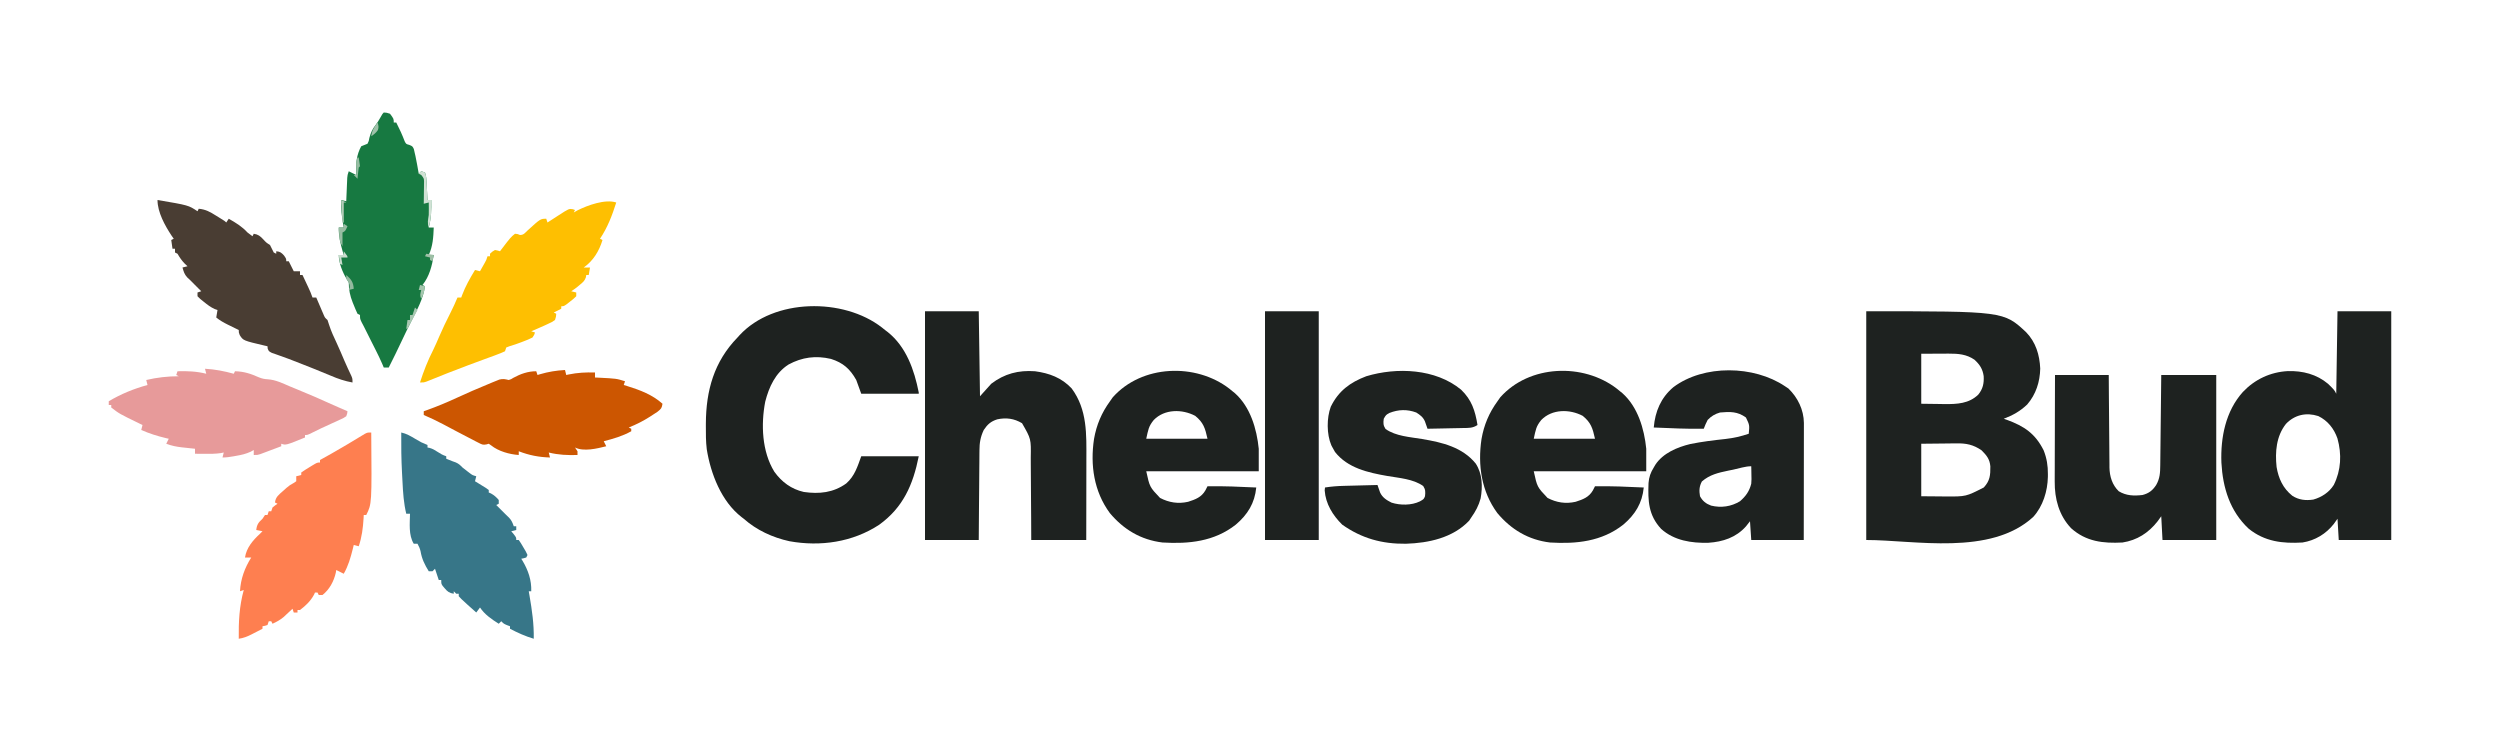
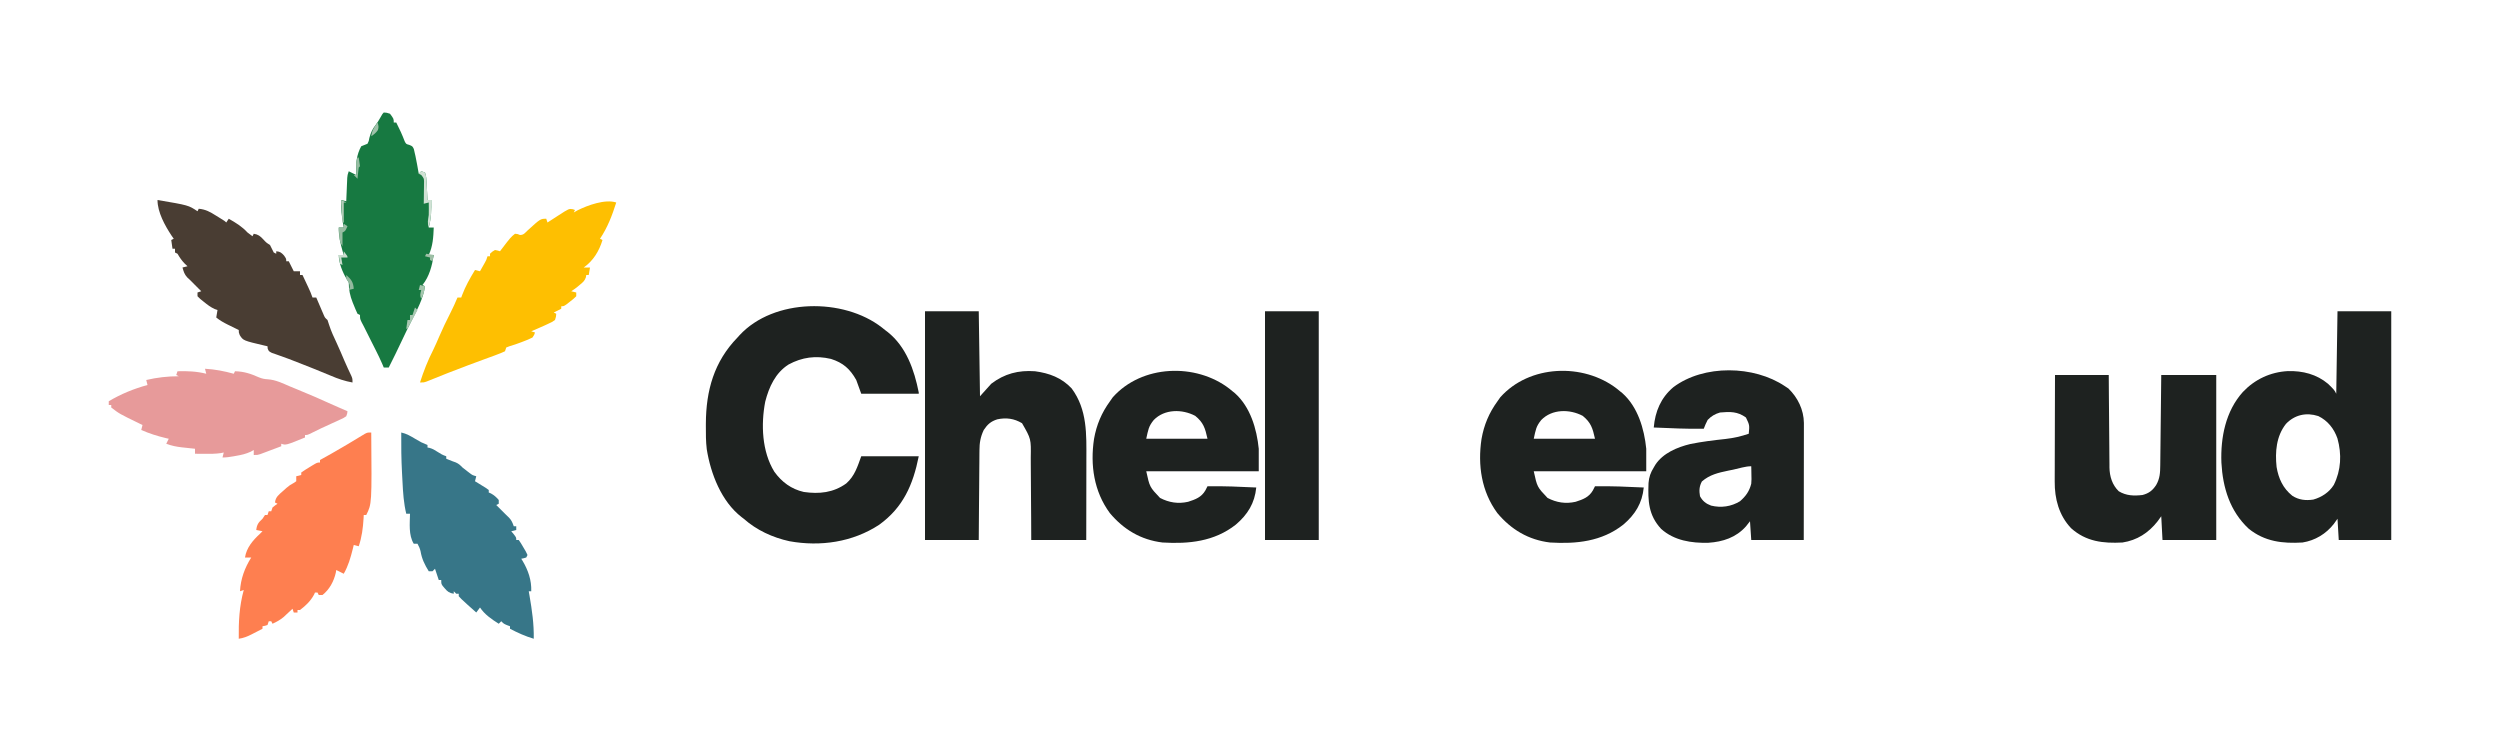
<svg xmlns="http://www.w3.org/2000/svg" version="1.1" width="2000" height="600">
-   <path d="M0 0 C109.929 0 109.929 0 127.934 16.805 C135.7 24.855 138.649 34.86 139.188 45.812 C138.963 56.43 135.78 66.458 128.77 74.586 C123.161 79.954 117.233 83.263 110 86 C110.834 86.291 111.668 86.583 112.527 86.883 C126.446 91.953 135.244 97.945 141.922 111.277 C144.438 117.631 145.366 123.54 145.312 130.312 C145.308 131.054 145.303 131.795 145.298 132.559 C145.057 143.899 141.396 155.932 133.625 164.504 C99.4 196.014 38.482 183 0 183 C0 122.61 0 62.22 0 0 Z M44 34 C44 47.2 44 60.4 44 74 C48.744 74.062 53.487 74.124 58.375 74.188 C59.85 74.215 61.325 74.242 62.845 74.27 C72.75 74.332 82.117 73.913 89.59 66.723 C93.322 62.163 94.278 57.695 93.938 51.875 C93.117 46.126 90.816 42.676 86.562 38.75 C80.194 34.401 73.638 33.869 66.07 33.902 C64.908 33.905 63.745 33.907 62.547 33.91 C61.088 33.919 59.629 33.928 58.125 33.938 C53.464 33.958 48.803 33.979 44 34 Z M44 106 C44 119.86 44 133.72 44 148 C48.888 148.041 53.776 148.083 58.812 148.125 C60.331 148.143 61.849 148.161 63.413 148.18 C79.77 148.265 79.77 148.265 94 141 C99.009 135.605 99.355 131.15 99.277 124.012 C98.75 118.28 96.312 115.312 92.25 111.25 C85.687 106.707 79.904 105.55 72.125 105.707 C71.046 105.712 71.046 105.712 69.945 105.716 C67.297 105.732 64.648 105.774 62 105.812 C56.06 105.874 50.12 105.936 44 106 Z " fill="#1E2220" transform="translate(1493,249)" />
  <path d="M0 0 C0.81 0.655 1.619 1.31 2.453 1.984 C3.16 2.515 3.866 3.047 4.594 3.594 C19.478 15.431 25.897 33.994 29.453 51.984 C29.453 52.314 29.453 52.644 29.453 52.984 C14.273 52.984 -0.907 52.984 -16.547 52.984 C-17.867 49.354 -19.187 45.724 -20.547 41.984 C-25.472 33.165 -31.083 28.163 -40.797 25.109 C-52.901 22.265 -63.878 23.723 -74.734 29.609 C-85.243 36.313 -90.347 47.556 -93.359 59.297 C-96.863 77.494 -96.03 99.239 -86.086 115.352 C-80.173 123.596 -72.489 129.284 -62.535 131.551 C-50.15 133.348 -38.889 132.168 -28.582 124.77 C-21.825 118.843 -19.613 111.415 -16.547 102.984 C-1.367 102.984 13.813 102.984 29.453 102.984 C24.876 125.872 16.927 144.021 -2.281 157.848 C-23.481 171.719 -49.177 175.447 -74.009 170.958 C-87.442 168.014 -100.237 162.132 -110.547 152.984 C-111.425 152.317 -111.425 152.317 -112.32 151.637 C-128.495 139.085 -136.995 116.93 -140.137 97.383 C-140.883 91.196 -140.886 85.022 -140.859 78.797 C-140.857 78.115 -140.855 77.433 -140.853 76.73 C-140.719 50.351 -134.307 27.283 -115.547 7.984 C-114.972 7.348 -114.397 6.711 -113.805 6.055 C-86.43 -23.415 -30.819 -23.97 0 0 Z " fill="#1E2220" transform="translate(705.547,262.016)" />
  <path d="M0 0 C14.19 0 28.38 0 43 0 C43 60.39 43 120.78 43 183 C29.14 183 15.28 183 1 183 C0.67 177.39 0.34 171.78 0 166 C-0.969 167.361 -1.939 168.722 -2.938 170.125 C-9.141 178.095 -17.977 183.42 -28 185 C-43.857 185.961 -58.188 184.321 -71 174 C-86.07 160.027 -91.793 141.138 -92.876 121.169 C-93.627 101.067 -89.523 79.963 -75.75 64.625 C-66.201 54.48 -53.642 48.614 -39.703 47.879 C-27.862 47.566 -16.746 50.338 -7.496 58.102 C-2.483 63.034 -2.483 63.034 -1 66 C-0.67 44.22 -0.34 22.44 0 0 Z M-41.25 90.125 C-49.004 99.971 -50.006 112.512 -48.727 124.578 C-47.181 133.852 -43.558 141.736 -36.102 147.656 C-30.894 150.986 -25.423 151.565 -19.367 150.664 C-12.659 148.782 -6.675 144.86 -2.957 138.922 C2.9 127.161 3.462 114.34 -0.027 101.793 C-2.762 93.94 -7.78 87.528 -15.355 83.859 C-25.009 80.722 -34.332 82.846 -41.25 90.125 Z " fill="#1E2220" transform="translate(1870,249)" />
  <path d="M0 0 C14.19 0 28.38 0 43 0 C43.33 22.44 43.66 44.88 44 68 C48.455 63.05 48.455 63.05 53 58 C63.535 49.952 74.763 47.027 88 48 C99.502 49.558 109.261 53.163 117.336 61.754 C129.931 78.755 129.158 98.463 129.098 118.645 C129.096 120.509 129.094 122.374 129.093 124.239 C129.09 129.103 129.08 133.967 129.069 138.832 C129.057 144.692 129.052 150.551 129.046 156.411 C129.037 165.274 129.017 174.137 129 183 C114.48 183 99.96 183 85 183 C84.974 177.185 84.948 171.37 84.922 165.379 C84.897 161.683 84.87 157.987 84.84 154.291 C84.792 148.432 84.748 142.573 84.729 136.713 C84.714 131.986 84.679 127.26 84.632 122.533 C84.617 120.734 84.609 118.936 84.608 117.138 C84.871 102.144 84.871 102.144 77.625 89.562 C71.295 85.795 64.995 84.935 57.82 86.465 C52.715 88.093 50.002 90.454 47 95 C44.403 100.419 43.556 105.289 43.568 111.252 C43.557 112.033 43.547 112.815 43.537 113.62 C43.507 116.174 43.497 118.727 43.488 121.281 C43.471 123.063 43.453 124.846 43.434 126.628 C43.387 131.297 43.357 135.965 43.33 140.634 C43.295 146.248 43.238 151.861 43.185 157.475 C43.107 165.983 43.056 174.491 43 183 C28.81 183 14.62 183 0 183 C0 122.61 0 62.22 0 0 Z " fill="#1E2220" transform="translate(740,249)" />
  <path d="M0 0 C1.361 0.897 1.361 0.897 2.75 1.812 C10.267 9.12 14.972 18.829 15.12 29.322 C15.123 31.069 15.121 32.816 15.114 34.564 C15.114 35.52 15.114 36.477 15.114 37.462 C15.113 40.617 15.105 43.771 15.098 46.926 C15.096 49.116 15.094 51.306 15.093 53.496 C15.09 59.255 15.08 65.014 15.069 70.772 C15.058 76.651 15.054 82.53 15.049 88.408 C15.038 99.939 15.021 111.469 15 123 C1.14 123 -12.72 123 -27 123 C-27.495 115.575 -27.495 115.575 -28 108 C-29.073 109.361 -30.145 110.722 -31.25 112.125 C-39.169 121.009 -49.658 124.447 -61.242 125.215 C-74.789 125.592 -88.702 123.478 -99.094 114.113 C-109.284 103.125 -109.694 91.771 -109.179 77.435 C-108.83 72.695 -107.503 68.997 -105 65 C-104.588 64.29 -104.175 63.579 -103.75 62.848 C-97.613 53.486 -86.212 48.736 -75.656 46.195 C-66.373 44.335 -57.013 43.181 -47.601 42.177 C-41.128 41.442 -35.17 40.093 -29 38 C-28.329 31.066 -28.329 31.066 -31.25 25 C-37.904 20.16 -43.886 20.257 -52 21 C-56.072 22.192 -58.934 23.899 -61.875 26.938 C-63.124 29.228 -64.048 31.573 -65 34 C-78.347 34.218 -91.668 33.565 -105 33 C-103.857 20.144 -99.353 9.247 -89.312 0.75 C-64.928 -17.556 -24.772 -16.713 0 0 Z M-41.562 66.75 C-42.826 67.003 -44.09 67.255 -45.393 67.516 C-53.305 69.17 -60.283 70.748 -66.5 76.188 C-68.628 80.177 -68.781 83.573 -68 88 C-65.888 91.885 -63.281 93.941 -59.109 95.492 C-51.057 97.431 -43.072 96.306 -36 92 C-31.338 87.942 -28.544 84.029 -27 78 C-26.76 74.34 -26.76 74.34 -26.875 70.625 C-26.893 69.38 -26.911 68.135 -26.93 66.852 C-26.953 65.911 -26.976 64.97 -27 64 C-31.76 64 -36.92 65.786 -41.562 66.75 Z " fill="#1E2220" transform="translate(1428,309)" />
  <path d="M0 0 C14.19 0 28.38 0 43 0 C43.056 8.523 43.056 8.523 43.113 17.219 C43.144 20.828 43.175 24.438 43.209 28.047 C43.263 33.77 43.314 39.493 43.346 45.217 C43.373 49.834 43.413 54.45 43.463 59.066 C43.48 60.824 43.491 62.581 43.498 64.338 C43.507 66.809 43.535 69.278 43.568 71.748 C43.566 72.467 43.565 73.187 43.563 73.928 C43.695 81.107 45.728 87.875 51 93 C57.021 96.638 63.087 96.8 70 96 C75.107 94.664 78.05 92.397 80.938 88 C83.922 82.82 84.159 78.102 84.205 72.202 C84.215 71.421 84.225 70.64 84.235 69.836 C84.267 67.26 84.292 64.685 84.316 62.109 C84.337 60.321 84.358 58.534 84.379 56.746 C84.435 52.044 84.484 47.342 84.532 42.64 C84.591 36.997 84.658 31.353 84.723 25.71 C84.82 17.14 84.909 8.57 85 0 C99.52 0 114.04 0 129 0 C129 43.56 129 87.12 129 132 C114.81 132 100.62 132 86 132 C85.67 125.73 85.34 119.46 85 113 C84.031 114.341 83.061 115.681 82.062 117.062 C74.851 126.272 65.668 132.218 54 134 C38.569 134.82 24.838 133.309 12.875 122.562 C3.159 112.302 -0.343 99.018 -0.227 85.258 C-0.227 84.33 -0.228 83.402 -0.228 82.446 C-0.227 79.41 -0.211 76.375 -0.195 73.34 C-0.192 71.223 -0.189 69.106 -0.187 66.989 C-0.179 61.44 -0.16 55.892 -0.137 50.344 C-0.113 43.674 -0.104 37.004 -0.092 30.334 C-0.073 20.223 -0.035 10.111 0 0 Z " fill="#1E2220" transform="translate(1644,300)" />
  <path d="M0 0 C0.812 0.665 1.624 1.33 2.461 2.016 C3.108 2.536 3.755 3.057 4.422 3.594 C16.785 14.67 21.859 32.135 23.461 48.016 C23.461 53.956 23.461 59.896 23.461 66.016 C-6.239 66.016 -35.939 66.016 -66.539 66.016 C-63.801 78.617 -63.801 78.617 -55.512 87.355 C-48.384 91.085 -40.986 92.261 -33.062 90.449 C-27.185 88.572 -22.423 86.844 -19.227 81.328 C-18.67 80.235 -18.113 79.142 -17.539 78.016 C-4.513 77.845 8.452 78.373 21.461 79.016 C20.257 91.471 14.627 100.65 5.05 108.768 C-12.105 122.237 -32.449 124.291 -53.539 123.016 C-70.82 120.929 -84.647 112.634 -95.672 99.469 C-108.407 82.158 -111.454 61.071 -108.324 40.191 C-106.372 28.994 -102.262 19.226 -95.539 10.016 C-94.817 8.984 -94.095 7.953 -93.352 6.891 C-70.117 -19.296 -26.898 -20.81 0 0 Z M-60.539 25.016 C-64.744 30.181 -64.952 32.873 -66.539 40.016 C-50.369 40.016 -34.199 40.016 -17.539 40.016 C-19.461 31.369 -20.825 27.069 -27.352 21.703 C-37.757 16.195 -51.901 16.124 -60.539 25.016 Z " fill="#1E2220" transform="translate(1293.539,310.984)" />
  <path d="M0 0 C0.812 0.665 1.624 1.33 2.461 2.016 C3.108 2.536 3.755 3.057 4.422 3.594 C16.785 14.67 21.859 32.135 23.461 48.016 C23.461 53.956 23.461 59.896 23.461 66.016 C-6.239 66.016 -35.939 66.016 -66.539 66.016 C-63.801 78.617 -63.801 78.617 -55.512 87.355 C-48.384 91.085 -40.986 92.261 -33.062 90.449 C-27.185 88.572 -22.423 86.844 -19.227 81.328 C-18.67 80.235 -18.113 79.142 -17.539 78.016 C-4.513 77.845 8.452 78.373 21.461 79.016 C20.257 91.471 14.627 100.65 5.05 108.768 C-12.105 122.237 -32.449 124.291 -53.539 123.016 C-70.82 120.929 -84.647 112.634 -95.672 99.469 C-108.407 82.158 -111.454 61.071 -108.324 40.191 C-106.372 28.994 -102.262 19.226 -95.539 10.016 C-94.817 8.984 -94.095 7.953 -93.352 6.891 C-70.117 -19.296 -26.898 -20.81 0 0 Z M-60.539 25.016 C-64.744 30.181 -64.952 32.873 -66.539 40.016 C-50.369 40.016 -34.199 40.016 -17.539 40.016 C-19.461 31.369 -20.825 27.069 -27.352 21.703 C-37.757 16.195 -51.901 16.124 -60.539 25.016 Z " fill="#1E2220" transform="translate(983.539,310.984)" />
-   <path d="M0 0 C8.492 8.154 11.244 16.796 13.125 28.25 C9.319 30.788 6.156 30.6 1.738 30.664 C0.513 30.693 0.513 30.693 -0.738 30.723 C-3.346 30.783 -5.954 30.829 -8.562 30.875 C-10.331 30.913 -12.1 30.952 -13.869 30.992 C-18.204 31.088 -22.539 31.172 -26.875 31.25 C-27.06 30.706 -27.246 30.162 -27.437 29.601 C-27.691 28.885 -27.945 28.168 -28.207 27.43 C-28.454 26.721 -28.702 26.011 -28.956 25.281 C-30.514 21.837 -32.743 20.259 -35.875 18.25 C-43.209 15.561 -50.09 15.763 -57.375 18.625 C-60.103 20.164 -60.103 20.164 -61.875 23.25 C-62.313 26.682 -62.357 28.516 -60.438 31.438 C-52.221 37.249 -40.828 37.842 -31.109 39.474 C-15.148 42.177 0.98 45.929 11.684 59.066 C17.082 67.245 17.333 77.613 15.621 87.02 C14.082 92.746 11.548 97.44 8.125 102.25 C7.568 103.096 7.011 103.941 6.438 104.812 C-6.575 118.529 -25.976 122.691 -44.188 123.246 C-63.164 123.464 -79.465 119.01 -95.062 108 C-102.613 100.618 -108.398 91.283 -109.125 80.562 C-109.001 79.418 -109.001 79.418 -108.875 78.25 C-103.737 77.422 -98.734 77.053 -93.535 76.934 C-92.768 76.913 -92.001 76.892 -91.211 76.871 C-88.787 76.806 -86.362 76.747 -83.938 76.688 C-82.283 76.644 -80.629 76.601 -78.975 76.557 C-74.942 76.45 -70.908 76.349 -66.875 76.25 C-66.692 76.794 -66.509 77.338 -66.32 77.899 C-66.067 78.615 -65.815 79.332 -65.555 80.07 C-65.31 80.779 -65.065 81.489 -64.812 82.219 C-62.938 86.281 -59.595 88.398 -55.637 90.359 C-48.687 92.6 -39.626 92.598 -33 89.375 C-29.848 87.604 -29.848 87.604 -28.875 85.25 C-28.506 81.856 -28.413 79.954 -30.312 77.062 C-38.372 71.362 -49.533 70.685 -59.069 69.026 C-74.38 66.34 -90.775 62.729 -100.875 49.812 C-101.949 48.055 -101.949 48.055 -102.875 46.25 C-103.191 45.654 -103.507 45.059 -103.832 44.445 C-107.605 35.59 -107.577 22.604 -104.25 13.625 C-98.071 1.007 -88.843 -5.814 -75.875 -10.75 C-51.41 -18.124 -20.382 -16.849 0 0 Z " fill="#1E2220" transform="translate(1168.875,311.75)" />
  <path d="M0 0 C2.375 0.125 2.375 0.125 5 1 C8 5.034 8 5.034 8 8 C8.66 8 9.32 8 10 8 C12.531 12.971 14.82 17.891 16.777 23.117 C17.895 25.245 17.895 25.245 20.523 25.949 C23 27 23 27 24.074 29.215 C24.277 30.113 24.479 31.012 24.688 31.938 C24.914 32.912 25.141 33.887 25.375 34.891 C26.318 39.584 27.223 44.276 28 49 C28.99 48.01 28.99 48.01 30 47 C31.485 47.495 31.485 47.495 33 48 C34.015 50.723 34.172 53.442 34.316 56.328 C34.358 57.127 34.4 57.927 34.443 58.75 C34.483 59.575 34.522 60.4 34.562 61.25 C34.606 62.09 34.649 62.931 34.693 63.797 C34.799 65.864 34.9 67.932 35 70 C35.99 70 36.98 70 38 70 C38.214 77.684 38.017 84.563 36 92 C37.32 92 38.64 92 40 92 C39.679 99.871 39.316 106.791 36 114 C37.32 114 38.64 114 40 114 C38.6 122.658 36.576 131.042 31 138 C31.66 138.33 32.32 138.66 33 139 C31.616 148.932 26.721 157.724 22.229 166.575 C19.518 171.924 16.927 177.323 14.375 182.75 C11.017 189.887 7.578 196.97 4 204 C2.68 204 1.36 204 0 204 C-0.423 202.991 -0.846 201.981 -1.281 200.941 C-2.884 197.202 -4.666 193.57 -6.5 189.938 C-7.088 188.771 -7.676 187.604 -8.281 186.402 C-9.132 184.718 -9.132 184.718 -10 183 C-11.001 181 -12.001 179.001 -13 177 C-13.495 176.01 -13.99 175.02 -14.5 174 C-14.995 173.01 -15.49 172.02 -16 171 C-16.557 169.948 -17.114 168.896 -17.688 167.812 C-19 165 -19 165 -19 162 C-19.66 161.67 -20.32 161.34 -21 161 C-22.112 158.635 -23.11 156.303 -24.062 153.875 C-24.331 153.223 -24.6 152.57 -24.877 151.898 C-26.961 146.66 -28 141.677 -28 136 C-28.578 135.051 -29.155 134.102 -29.75 133.125 C-32.972 127.774 -36 120.297 -36 114 C-34.68 114 -33.36 114 -32 114 C-32.289 113.051 -32.578 112.103 -32.875 111.125 C-34.667 104.828 -36.164 98.573 -36 92 C-34.68 92 -33.36 92 -32 92 C-32.144 91.25 -32.289 90.5 -32.438 89.727 C-33.646 83.065 -34.269 76.766 -34 70 C-32.68 70.33 -31.36 70.66 -30 71 C-29.962 70.069 -29.962 70.069 -29.924 69.12 C-29.808 66.309 -29.685 63.498 -29.562 60.688 C-29.523 59.711 -29.484 58.735 -29.443 57.729 C-29.401 56.791 -29.36 55.853 -29.316 54.887 C-29.261 53.591 -29.261 53.591 -29.205 52.268 C-29 50 -29 50 -28 47 C-26 48 -24 49 -22 50 C-22.046 49.345 -22.093 48.69 -22.141 48.016 C-22.431 40.664 -21.653 33.521 -18 27 C-16.339 26.318 -14.673 25.651 -13 25 C-11.932 22.851 -11.932 22.851 -11.5 20.312 C-10.403 16 -9.001 13.143 -6.27 9.668 C-4.918 7.893 -3.836 6.072 -2.75 4.125 C-1 1 -1 1 0 0 Z " fill="#177941" transform="translate(307,90)" />
  <path d="M0 0 C0.465 57.069 0.465 57.069 -4 66 C-4.66 66 -5.32 66 -6 66 C-6.073 67.377 -6.073 67.377 -6.148 68.781 C-6.627 76.639 -7.511 83.532 -10 91 C-11.98 90.505 -11.98 90.505 -14 90 C-14.242 90.99 -14.485 91.98 -14.734 93 C-16.523 100.11 -18.335 106.585 -22 113 C-23.98 112.01 -25.96 111.02 -28 110 C-28.178 111.083 -28.178 111.083 -28.359 112.188 C-29.927 119.069 -33.435 125.607 -39 130 C-39.99 130 -40.98 130 -42 130 C-42.33 129.34 -42.66 128.68 -43 128 C-43.66 128 -44.32 128 -45 128 C-45.248 128.557 -45.495 129.114 -45.75 129.688 C-48.554 134.875 -52.366 138.474 -57 142 C-57.66 142 -58.32 142 -59 142 C-59 142.66 -59 143.32 -59 144 C-59.99 144 -60.98 144 -62 144 C-62.33 143.01 -62.66 142.02 -63 141 C-63.652 141.615 -64.305 142.23 -64.977 142.863 C-65.851 143.672 -66.725 144.48 -67.625 145.312 C-68.484 146.113 -69.342 146.914 -70.227 147.738 C-73.022 150.018 -75.724 151.516 -79 153 C-79.495 152.01 -79.495 152.01 -80 151 C-80.66 151 -81.32 151 -82 151 C-82.33 151.99 -82.66 152.98 -83 154 C-85.062 154.688 -85.062 154.688 -87 155 C-87 155.66 -87 156.32 -87 157 C-89.226 158.153 -91.455 159.298 -93.688 160.438 C-94.313 160.763 -94.939 161.088 -95.584 161.424 C-99.037 163.178 -102.152 164.478 -106 165 C-106.142 151.401 -105.609 139.212 -102 126 C-103.485 126.495 -103.485 126.495 -105 127 C-104.502 117.215 -101.239 108.273 -96 100 C-97.65 100 -99.3 100 -101 100 C-99.846 92.199 -94.675 86.202 -89 81 C-88.01 80.01 -88.01 80.01 -87 79 C-88.65 78.67 -90.3 78.34 -92 78 C-91.515 73.631 -90.212 71.92 -87 69 C-86.34 68.01 -85.68 67.02 -85 66 C-84.34 66 -83.68 66 -83 66 C-82.505 64.515 -82.505 64.515 -82 63 C-81.34 63 -80.68 63 -80 63 C-79.67 62.01 -79.34 61.02 -79 60 C-76.938 58.312 -76.938 58.312 -75 57 C-75.66 56.67 -76.32 56.34 -77 56 C-76.553 51.623 -73.923 49.75 -70.75 46.938 C-69.796 46.08 -68.842 45.223 -67.859 44.34 C-65 42 -65 42 -62.141 40.441 C-61.434 39.966 -60.728 39.49 -60 39 C-60 37.68 -60 36.36 -60 35 C-58.02 34.505 -58.02 34.505 -56 34 C-56 33.34 -56 32.68 -56 32 C-53.9 30.527 -51.822 29.187 -49.625 27.875 C-49.022 27.502 -48.418 27.13 -47.797 26.746 C-43.27 24 -43.27 24 -41 24 C-41 23.34 -41 22.68 -41 22 C-39.65 21.252 -39.65 21.252 -38.273 20.488 C-36.974 19.764 -35.674 19.038 -34.375 18.312 C-33.678 17.923 -32.981 17.534 -32.263 17.133 C-27.852 14.653 -23.485 12.109 -19.145 9.508 C-17.664 8.622 -17.664 8.622 -16.153 7.718 C-14.191 6.54 -12.232 5.356 -10.277 4.167 C-9.375 3.626 -8.472 3.085 -7.543 2.527 C-6.739 2.04 -5.935 1.553 -5.106 1.051 C-3 0 -3 0 0 0 Z " fill="#FE7F50" transform="translate(297,346)" />
  <path d="M0 0 C24.805 4.203 24.805 4.203 32 9 C32.33 8.34 32.66 7.68 33 7 C38.549 7.483 42.215 9.602 46.812 12.5 C47.492 12.916 48.172 13.333 48.873 13.762 C53.793 16.793 53.793 16.793 55 18 C55.66 17.01 56.32 16.02 57 15 C62.649 18.192 67.571 21.18 72 26 C73.312 27.028 74.637 28.041 76 29 C76.33 28.34 76.66 27.68 77 27 C80.594 27.57 82.172 28.864 84.625 31.5 C87.036 34.118 87.036 34.118 90 36 C91 38 92 40 93 42 C93.66 42.33 94.32 42.66 95 43 C95 42.34 95 41.68 95 41 C98.175 41.34 99.023 42.025 101.25 44.438 C103 47 103 47 103 49 C103.66 49 104.32 49 105 49 C106.32 51.64 107.64 54.28 109 57 C110.65 57 112.3 57 114 57 C114 57.99 114 58.98 114 60 C114.66 60 115.32 60 116 60 C117.148 62.437 118.293 64.874 119.438 67.312 C119.763 68.003 120.088 68.693 120.424 69.404 C121.755 72.245 123.007 75.021 124 78 C124.99 78 125.98 78 127 78 C127.482 79.132 127.964 80.264 128.461 81.43 C129.099 82.912 129.737 84.393 130.375 85.875 C130.692 86.621 131.009 87.368 131.336 88.137 C131.645 88.852 131.955 89.568 132.273 90.305 C132.556 90.965 132.839 91.624 133.13 92.304 C133.991 94.195 133.991 94.195 136 96 C136.641 97.707 136.641 97.707 137.25 99.812 C138.878 104.933 141.102 109.68 143.391 114.535 C145.551 119.185 147.544 123.9 149.543 128.621 C151.311 132.722 153.195 136.762 155.117 140.793 C156 143 156 143 156 146 C149.801 144.864 144.41 143.052 138.633 140.555 C134.137 138.631 129.604 136.812 125.062 135 C123.76 134.48 123.76 134.48 122.432 133.949 C117.652 132.045 112.865 130.16 108.062 128.312 C107.069 127.928 106.075 127.544 105.051 127.148 C102.83 126.312 100.596 125.509 98.355 124.727 C97.166 124.301 95.976 123.876 94.75 123.438 C93.672 123.065 92.595 122.692 91.484 122.309 C89 121 89 121 88.141 118.848 C88.094 118.238 88.048 117.628 88 117 C87.238 116.83 86.476 116.66 85.691 116.484 C68.521 112.454 68.521 112.454 65.758 107.996 C65 106 65 106 65 104 C63.554 103.294 63.554 103.294 62.078 102.574 C60.802 101.946 59.526 101.317 58.25 100.688 C57.616 100.379 56.982 100.07 56.328 99.752 C52.969 98.09 49.901 96.381 47 94 C47.33 92.02 47.66 90.04 48 88 C47.295 87.762 46.59 87.523 45.863 87.277 C42.512 85.782 40.03 83.88 37.188 81.562 C36.212 80.78 35.236 79.998 34.23 79.191 C33.494 78.468 32.758 77.745 32 77 C32 76.01 32 75.02 32 74 C32.99 73.67 33.98 73.34 35 73 C34.397 72.397 33.793 71.793 33.172 71.172 C30.781 68.781 28.391 66.391 26 64 C25.268 63.309 24.536 62.618 23.781 61.906 C21.522 59.489 20.861 57.158 20 54 C21.98 53.505 21.98 53.505 24 53 C23.237 52.278 22.474 51.556 21.688 50.812 C19.281 48.295 17.738 45.98 16 43 C15.34 42.67 14.68 42.34 14 42 C14 41.01 14 40.02 14 39 C13.34 39 12.68 39 12 39 C11.67 36.69 11.34 34.38 11 32 C11.66 31.67 12.32 31.34 13 31 C12.422 30.175 11.845 29.35 11.25 28.5 C5.917 20.435 0 9.714 0 0 Z " fill="#493D33" transform="translate(126,160)" />
  <path d="M0 0 C-3.255 10.28 -6.955 20.019 -13 29 C-12.34 29.33 -11.68 29.66 -11 30 C-13.658 38.848 -18.407 46.63 -26 52 C-24.35 52 -22.7 52 -21 52 C-21.33 53.98 -21.66 55.96 -22 58 C-22.66 58 -23.32 58 -24 58 C-24.085 58.585 -24.17 59.17 -24.258 59.773 C-25.21 62.631 -26.573 63.711 -28.875 65.625 C-29.923 66.511 -29.923 66.511 -30.992 67.414 C-33 69 -33 69 -36 71 C-34.02 71.495 -34.02 71.495 -32 72 C-32 72.99 -32 73.98 -32 75 C-34.117 77.043 -34.117 77.043 -36.875 79.188 C-37.78 79.903 -38.685 80.618 -39.617 81.355 C-42 83 -42 83 -44 83 C-44 83.66 -44 84.32 -44 85 C-45.98 85.99 -47.96 86.98 -50 88 C-49.34 88.33 -48.68 88.66 -48 89 C-48.148 91.305 -48.148 91.305 -49 94 C-51.477 95.695 -51.477 95.695 -54.625 97.125 C-55.705 97.625 -56.785 98.125 -57.898 98.641 C-59.434 99.314 -59.434 99.314 -61 100 C-61.776 100.345 -62.552 100.691 -63.352 101.047 C-64.892 101.719 -66.444 102.364 -68 103 C-66.515 103.495 -66.515 103.495 -65 104 C-65.547 105.805 -65.547 105.805 -67 108 C-69.436 109.218 -71.707 110.203 -74.25 111.125 C-74.906 111.376 -75.562 111.628 -76.238 111.887 C-79.283 113.043 -82.29 114.084 -85.422 114.992 C-86.698 115.491 -86.698 115.491 -88 116 C-88.495 117.485 -88.495 117.485 -89 119 C-91.403 120.138 -93.712 121.076 -96.207 121.969 C-97.324 122.384 -97.324 122.384 -98.464 122.808 C-100.91 123.716 -103.361 124.608 -105.812 125.5 C-108.341 126.434 -110.869 127.372 -113.396 128.31 C-115.104 128.944 -116.812 129.577 -118.521 130.208 C-123.9 132.201 -129.252 134.249 -134.582 136.367 C-135.233 136.626 -135.884 136.884 -136.555 137.151 C-139.591 138.359 -142.624 139.576 -145.656 140.799 C-146.721 141.224 -147.786 141.648 -148.883 142.086 C-150.266 142.644 -150.266 142.644 -151.676 143.212 C-154 144 -154 144 -157 144 C-154.115 134.951 -150.739 126.33 -146.406 117.875 C-144.718 114.423 -143.202 110.905 -141.688 107.375 C-138.93 100.962 -135.937 94.704 -132.753 88.492 C-130.657 84.39 -128.773 80.252 -127 76 C-126.01 76 -125.02 76 -124 76 C-123.792 75.417 -123.585 74.835 -123.371 74.234 C-120.658 67.015 -117.019 60.57 -113 54 C-111.68 54.33 -110.36 54.66 -109 55 C-108.184 53.564 -107.373 52.126 -106.562 50.688 C-106.11 49.887 -105.658 49.086 -105.191 48.262 C-103.889 45.938 -103.889 45.938 -103 43 C-102.34 43 -101.68 43 -101 43 C-101 42.34 -101 41.68 -101 41 C-99.25 39.312 -99.25 39.312 -97 38 C-94.859 38.418 -94.859 38.418 -93 39 C-92.553 38.408 -92.105 37.817 -91.645 37.207 C-84.437 27.787 -84.437 27.787 -81 25 C-78.812 25.188 -78.812 25.188 -77 26 C-74.009 26 -73.02 24.334 -70.875 22.312 C-60.636 13 -60.636 13 -56 13 C-55.505 14.485 -55.505 14.485 -55 16 C-54.036 15.374 -53.072 14.747 -52.078 14.102 C-50.802 13.276 -49.526 12.45 -48.25 11.625 C-47.299 11.006 -47.299 11.006 -46.328 10.375 C-37.799 4.867 -37.799 4.867 -34.75 5.375 C-34.172 5.581 -33.595 5.787 -33 6 C-33.33 6.66 -33.66 7.32 -34 8 C-32.989 7.423 -31.979 6.845 -30.938 6.25 C-22.908 2.228 -8.79 -2.93 0 0 Z " fill="#FEBF01" transform="translate(493,162)" />
  <path d="M0 0 C4.144 0.895 7.45 2.854 11.062 5 C15.856 7.86 15.856 7.86 21 10 C21 10.66 21 11.32 21 12 C21.576 12.113 22.152 12.227 22.746 12.344 C25.21 13.061 26.929 14.086 29.062 15.5 C31.457 17.081 33.246 18.082 36 19 C36 19.66 36 20.32 36 21 C36.722 21.289 37.444 21.578 38.188 21.875 C39.116 22.246 40.044 22.617 41 23 C41.866 23.309 42.733 23.619 43.625 23.938 C46.098 25.044 47.126 26.094 49 28 C50.314 29.065 51.649 30.107 53 31.125 C54.021 31.902 54.021 31.902 55.062 32.695 C57.068 34.171 57.068 34.171 60 35 C59.67 36.32 59.34 37.64 59 39 C59.794 39.482 60.588 39.964 61.406 40.461 C62.427 41.093 63.448 41.724 64.5 42.375 C65.521 43.001 66.542 43.628 67.594 44.273 C68.388 44.843 69.182 45.413 70 46 C70 46.66 70 47.32 70 48 C70.578 48.248 71.155 48.495 71.75 48.75 C74.349 50.194 76.078 51.735 78 54 C78 54.99 78 55.98 78 57 C77.01 57.495 77.01 57.495 76 58 C76.531 58.531 77.062 59.062 77.609 59.609 C79.74 61.74 81.87 63.87 84 66 C84.722 66.691 85.444 67.382 86.188 68.094 C88.24 70.253 89.065 72.194 90 75 C90.66 75 91.32 75 92 75 C92 75.99 92 76.98 92 78 C90.68 78.33 89.36 78.66 88 79 C88.99 80.176 88.99 80.176 90 81.375 C92 84 92 84 92 86 C92.66 86 93.32 86 94 86 C95.762 88.555 95.762 88.555 97.688 91.875 C98.331 92.966 98.974 94.056 99.637 95.18 C100.087 96.11 100.536 97.041 101 98 C100.67 98.66 100.34 99.32 100 100 C97.938 100.625 97.938 100.625 96 101 C96.326 101.51 96.652 102.021 96.988 102.547 C101.499 110.051 104.307 118.159 104 127 C103.34 127 102.68 127 102 127 C102.205 128.183 102.41 129.367 102.621 130.586 C104.598 142.123 106.225 153.263 106 165 C99.281 163.004 93.193 160.271 87 157 C87 156.34 87 155.68 87 155 C86.216 154.711 85.433 154.423 84.625 154.125 C82 153 82 153 80 151 C79.34 151.66 78.68 152.32 78 153 C72.336 149.408 66.758 145.636 63 140 C62.01 141.32 61.02 142.64 60 144 C58.415 142.585 56.832 141.168 55.25 139.75 C53.927 138.567 53.927 138.567 52.578 137.359 C47.903 133.081 47.903 133.081 46 131 C46 130.34 46 129.68 46 129 C45.34 129 44.68 129 44 129 C43.01 128.01 43.01 128.01 42 127 C42 127.66 42 128.32 42 129 C38.494 128.436 37.01 127.33 34.75 124.625 C34.229 124.019 33.708 123.413 33.172 122.789 C32 121 32 121 32 118 C31.34 118 30.68 118 30 118 C28.515 113.545 28.515 113.545 27 109 C26.01 109.99 26.01 109.99 25 111 C24.01 111 23.02 111 22 111 C18.77 105.785 16.465 101.125 15.457 95.043 C14.955 92.797 14.099 91.013 13 89 C12.01 89 11.02 89 10 89 C5.736 81.893 6.892 72.957 7 65 C6.01 65 5.02 65 4 65 C1.96 56.496 1.421 48.128 0.995 39.426 C0.877 37.032 0.746 34.639 0.613 32.246 C0.042 21.49 -0.101 10.77 0 0 Z " fill="#377688" transform="translate(321,346)" />
  <path d="M0 0 C7.954 0.454 15.328 1.871 23 4 C23.33 3.34 23.66 2.68 24 2 C31.18 2.175 36.617 3.957 43.141 6.879 C45.735 7.896 47.566 8.308 50.312 8.438 C56.608 8.856 62.223 11.69 67.956 14.135 C69.977 14.99 72.007 15.818 74.043 16.637 C83.652 20.513 93.108 24.694 102.539 28.984 C106.338 30.711 110.158 32.373 114 34 C113.803 35.834 113.803 35.834 113 38 C110.902 39.4 110.902 39.4 108.152 40.656 C107.154 41.122 106.156 41.587 105.127 42.066 C104.074 42.539 103.022 43.013 101.938 43.5 C99.884 44.447 97.83 45.395 95.777 46.344 C94.792 46.792 93.807 47.241 92.792 47.703 C90.291 48.865 87.833 50.084 85.379 51.344 C82 53 82 53 80 53 C80 53.66 80 54.32 80 55 C64.694 61.231 64.694 61.231 61 60 C61 60.66 61 61.32 61 62 C57.899 63.175 54.794 64.338 51.688 65.5 C50.806 65.834 49.925 66.168 49.018 66.512 C48.17 66.828 47.322 67.143 46.449 67.469 C45.669 67.762 44.889 68.055 44.085 68.357 C42 69 42 69 39 69 C39 67.68 39 66.36 39 65 C38.179 65.46 37.358 65.92 36.512 66.395 C32.597 68.184 29.027 68.977 24.812 69.688 C24.102 69.817 23.391 69.947 22.658 70.08 C19.732 70.6 16.978 71 14 71 C14.495 69.02 14.495 69.02 15 67 C14.193 67.164 13.386 67.327 12.555 67.496 C8.372 68.089 4.341 68.109 0.125 68.062 C-0.659 68.058 -1.442 68.053 -2.25 68.049 C-4.167 68.037 -6.083 68.019 -8 68 C-8 66.68 -8 65.36 -8 64 C-9.736 63.818 -9.736 63.818 -11.508 63.633 C-13.047 63.464 -14.586 63.295 -16.125 63.125 C-16.886 63.046 -17.646 62.968 -18.43 62.887 C-22.86 62.39 -26.802 61.596 -31 60 C-30.34 58.68 -29.68 57.36 -29 56 C-29.75 55.83 -30.5 55.66 -31.273 55.484 C-38.131 53.861 -44.54 51.816 -51 49 C-50.67 47.68 -50.34 46.36 -50 45 C-50.883 44.576 -51.766 44.152 -52.676 43.715 C-68.528 36.006 -68.528 36.006 -75 31 C-75 30.34 -75 29.68 -75 29 C-75.66 29 -76.32 29 -77 29 C-77 28.01 -77 27.02 -77 26 C-67.212 20.191 -56.977 15.987 -46 13 C-46.33 11.68 -46.66 10.36 -47 9 C-38.468 6.975 -29.777 6 -21 6 C-21.66 5.67 -22.32 5.34 -23 5 C-22.67 4.01 -22.34 3.02 -22 2 C-14.05 1.776 -6.729 2.046 1 4 C0.505 2.02 0.505 2.02 0 0 Z " fill="#E79A9A" transform="translate(164,295)" />
-   <path d="M0 0 C0.495 1.98 0.495 1.98 1 4 C1.982 3.783 1.982 3.783 2.984 3.562 C10.072 2.121 16.779 1.773 24 2 C24 3.333 24 4.667 24 6 C25.593 6.073 25.593 6.073 27.219 6.148 C41.157 6.861 41.157 6.861 48 9 C47.67 9.99 47.34 10.98 47 12 C48.433 12.437 48.433 12.437 49.895 12.883 C60.09 16.081 69.905 19.742 78 27 C77.396 30.572 77.063 30.949 74.008 33.402 C72.723 34.262 71.428 35.106 70.125 35.938 C69.453 36.376 68.782 36.815 68.09 37.267 C62.638 40.757 57.026 43.62 51 46 C51.66 46.33 52.32 46.66 53 47 C53 47.66 53 48.32 53 49 C45.984 52.929 38.733 54.958 31 57 C31.99 58.98 31.99 58.98 33 61 C25.747 62.834 14.967 65.484 8 62 C8.66 62.99 9.32 63.98 10 65 C10 65.99 10 66.98 10 68 C2.05 68.224 -5.271 67.954 -13 66 C-12.67 67.32 -12.34 68.64 -12 70 C-20.971 69.711 -28.627 68.244 -37 65 C-37 65.99 -37 66.98 -37 68 C-44.489 67.478 -53.26 65.011 -59.145 60.273 C-59.757 59.853 -60.369 59.433 -61 59 C-61.614 59.175 -62.228 59.349 -62.86 59.529 C-65.61 60.134 -66.622 59.544 -69.098 58.262 C-69.89 57.858 -70.682 57.455 -71.499 57.04 C-72.345 56.593 -73.191 56.147 -74.062 55.688 C-75.381 55.011 -75.381 55.011 -76.726 54.32 C-79.492 52.894 -82.247 51.45 -85 50 C-85.874 49.54 -86.749 49.079 -87.649 48.605 C-94.639 44.92 -94.639 44.92 -97.467 43.401 C-102.547 40.69 -107.709 38.272 -113 36 C-113 35.01 -113 34.02 -113 33 C-112.1 32.683 -111.2 32.366 -110.273 32.039 C-102.191 29.129 -94.355 25.865 -86.562 22.25 C-78.26 18.421 -69.899 14.775 -61.438 11.312 C-60.373 10.866 -59.308 10.42 -58.211 9.96 C-57.212 9.557 -56.213 9.154 -55.184 8.738 C-54.302 8.378 -53.421 8.017 -52.513 7.646 C-49.626 6.904 -47.861 7.293 -45 8 C-43.07 7.382 -43.07 7.382 -41.312 6.25 C-35.544 3.098 -29.601 1 -23 1 C-22.505 2.485 -22.505 2.485 -22 4 C-21 3.693 -21 3.693 -19.98 3.379 C-13.306 1.428 -6.939 0.389 0 0 Z " fill="#CC5601" transform="translate(452,296)" />
  <path d="M0 0 C14.19 0 28.38 0 43 0 C43 60.39 43 120.78 43 183 C28.81 183 14.62 183 0 183 C0 122.61 0 62.22 0 0 Z " fill="#1E2220" transform="translate(1012,249)" />
  <path d="M0 0 C0.99 0.33 1.98 0.66 3 1 C4.015 3.723 4.172 6.442 4.316 9.328 C4.358 10.127 4.4 10.927 4.443 11.75 C4.483 12.575 4.522 13.4 4.562 14.25 C4.606 15.09 4.649 15.931 4.693 16.797 C4.799 18.864 4.9 20.932 5 23 C5.99 23 6.98 23 8 23 C8.214 30.684 8.017 37.563 6 45 C4.746 41.237 5.438 38.932 6 35 C6.088 31.665 6.06 28.336 6 25 C4.68 25.33 3.36 25.66 2 26 C2.01 25.41 2.021 24.82 2.032 24.212 C2.073 21.537 2.099 18.862 2.125 16.188 C2.142 15.259 2.159 14.33 2.176 13.373 C2.182 12.48 2.189 11.588 2.195 10.668 C2.206 9.846 2.216 9.024 2.227 8.177 C2.14 5.706 2.14 5.706 0 3 C-0.66 2.67 -1.32 2.34 -2 2 C-1.34 1.34 -0.68 0.68 0 0 Z " fill="#D0E1D4" transform="translate(337,137)" />
  <path d="M0 0 C0.99 0.66 1.98 1.32 3 2 C1.25 5.875 1.25 5.875 -1 7 C-1 10.63 -1 14.26 -1 18 C-3.27 14.596 -3.365 12.835 -3.625 8.812 C-3.7 7.726 -3.775 6.639 -3.852 5.52 C-3.901 4.688 -3.95 3.857 -4 3 C-2.68 3 -1.36 3 0 3 C0 2.01 0 1.02 0 0 Z " fill="#98BCA2" transform="translate(275,179)" />
-   <path d="M0 0 C0.66 0.66 1.32 1.32 2 2 C-0.64 6.95 -3.28 11.9 -6 17 C-6.33 17 -6.66 17 -7 17 C-6.67 14.69 -6.34 12.38 -6 10 C-5.34 10 -4.68 10 -4 10 C-4 8.68 -4 7.36 -4 6 C-3.34 6 -2.68 6 -2 6 C-1.34 4.02 -0.68 2.04 0 0 Z " fill="#A8C7B1" transform="translate(332,246)" />
+   <path d="M0 0 C0.66 0.66 1.32 1.32 2 2 C-0.64 6.95 -3.28 11.9 -6 17 C-6.33 17 -6.66 17 -7 17 C-6.67 14.69 -6.34 12.38 -6 10 C-5.34 10 -4.68 10 -4 10 C-4 8.68 -4 7.36 -4 6 C-3.34 6 -2.68 6 -2 6 Z " fill="#A8C7B1" transform="translate(332,246)" />
  <path d="M0 0 C1.98 0.99 1.98 0.99 4 2 C3.34 2 2.68 2 2 2 C2 7.28 2 12.56 2 18 C1.67 18 1.34 18 1 18 C0.833 15.375 0.666 12.75 0.5 10.125 C0.452 9.379 0.405 8.632 0.355 7.863 C0 2.227 0 2.227 0 0 Z " fill="#B4CDB9" transform="translate(273,160)" />
  <path d="M0 0 C1.98 0.495 1.98 0.495 4 1 C3.493 4.719 2.884 7.735 1 11 C-0.333 8.333 0.329 6.833 1 4 C0.34 4 -0.32 4 -1 4 C-0.67 2.68 -0.34 1.36 0 0 Z " fill="#A4C6AE" transform="translate(336,228)" />
  <path d="M0 0 C4.004 3.491 5.627 5.65 6 11 C4.68 11.33 3.36 11.66 2 12 C2.34 11.165 2.34 11.165 2.688 10.312 C3.124 7.082 1.72 5.683 0 3 C0 2.01 0 1.02 0 0 Z " fill="#94B99F" transform="translate(277,220)" />
  <path d="M0 0 C0.33 0 0.66 0 1 0 C1.381 2.326 1.713 4.661 2 7 C1.67 7.33 1.34 7.66 1 8 C0.768 9.515 0.588 11.038 0.438 12.562 C0.354 13.389 0.27 14.215 0.184 15.066 C0.123 15.704 0.062 16.343 0 17 C-0.99 16.01 -1.98 15.02 -3 14 C-2.34 14 -1.68 14 -1 14 C-1.012 13.241 -1.023 12.481 -1.035 11.699 C-1.044 10.705 -1.053 9.711 -1.062 8.688 C-1.074 7.701 -1.086 6.715 -1.098 5.699 C-1 3 -1 3 0 0 Z " fill="#95BCA1" transform="translate(286,126)" />
  <path d="M0 0 C0.853 2.389 1.126 3.623 0.312 6.062 C-1.185 8.273 -2.79 9.527 -5 11 C-4.469 6.485 -2.634 3.653 0 0 Z " fill="#A0C2AA" transform="translate(302,98)" />
  <path d="M0 0 C3 3.875 3 3.875 3 5 C1.35 5 -0.3 5 -2 5 C-1.67 6.98 -1.34 8.96 -1 11 C-1.66 10.67 -2.32 10.34 -3 10 C-3.407 7.678 -3.744 5.343 -4 3 C-2.68 3 -1.36 3 0 3 C0 2.01 0 1.02 0 0 Z " fill="#C8DBCC" transform="translate(275,201)" />
  <path d="M0 0 C2.97 0.495 2.97 0.495 6 1 C5.67 2.65 5.34 4.3 5 6 C4.34 5.67 3.68 5.34 3 5 C3 4.34 3 3.68 3 3 C1.68 2.67 0.36 2.34 -1 2 C-0.67 1.34 -0.34 0.68 0 0 Z " fill="#9EBFA6" transform="translate(341,203)" />
</svg>